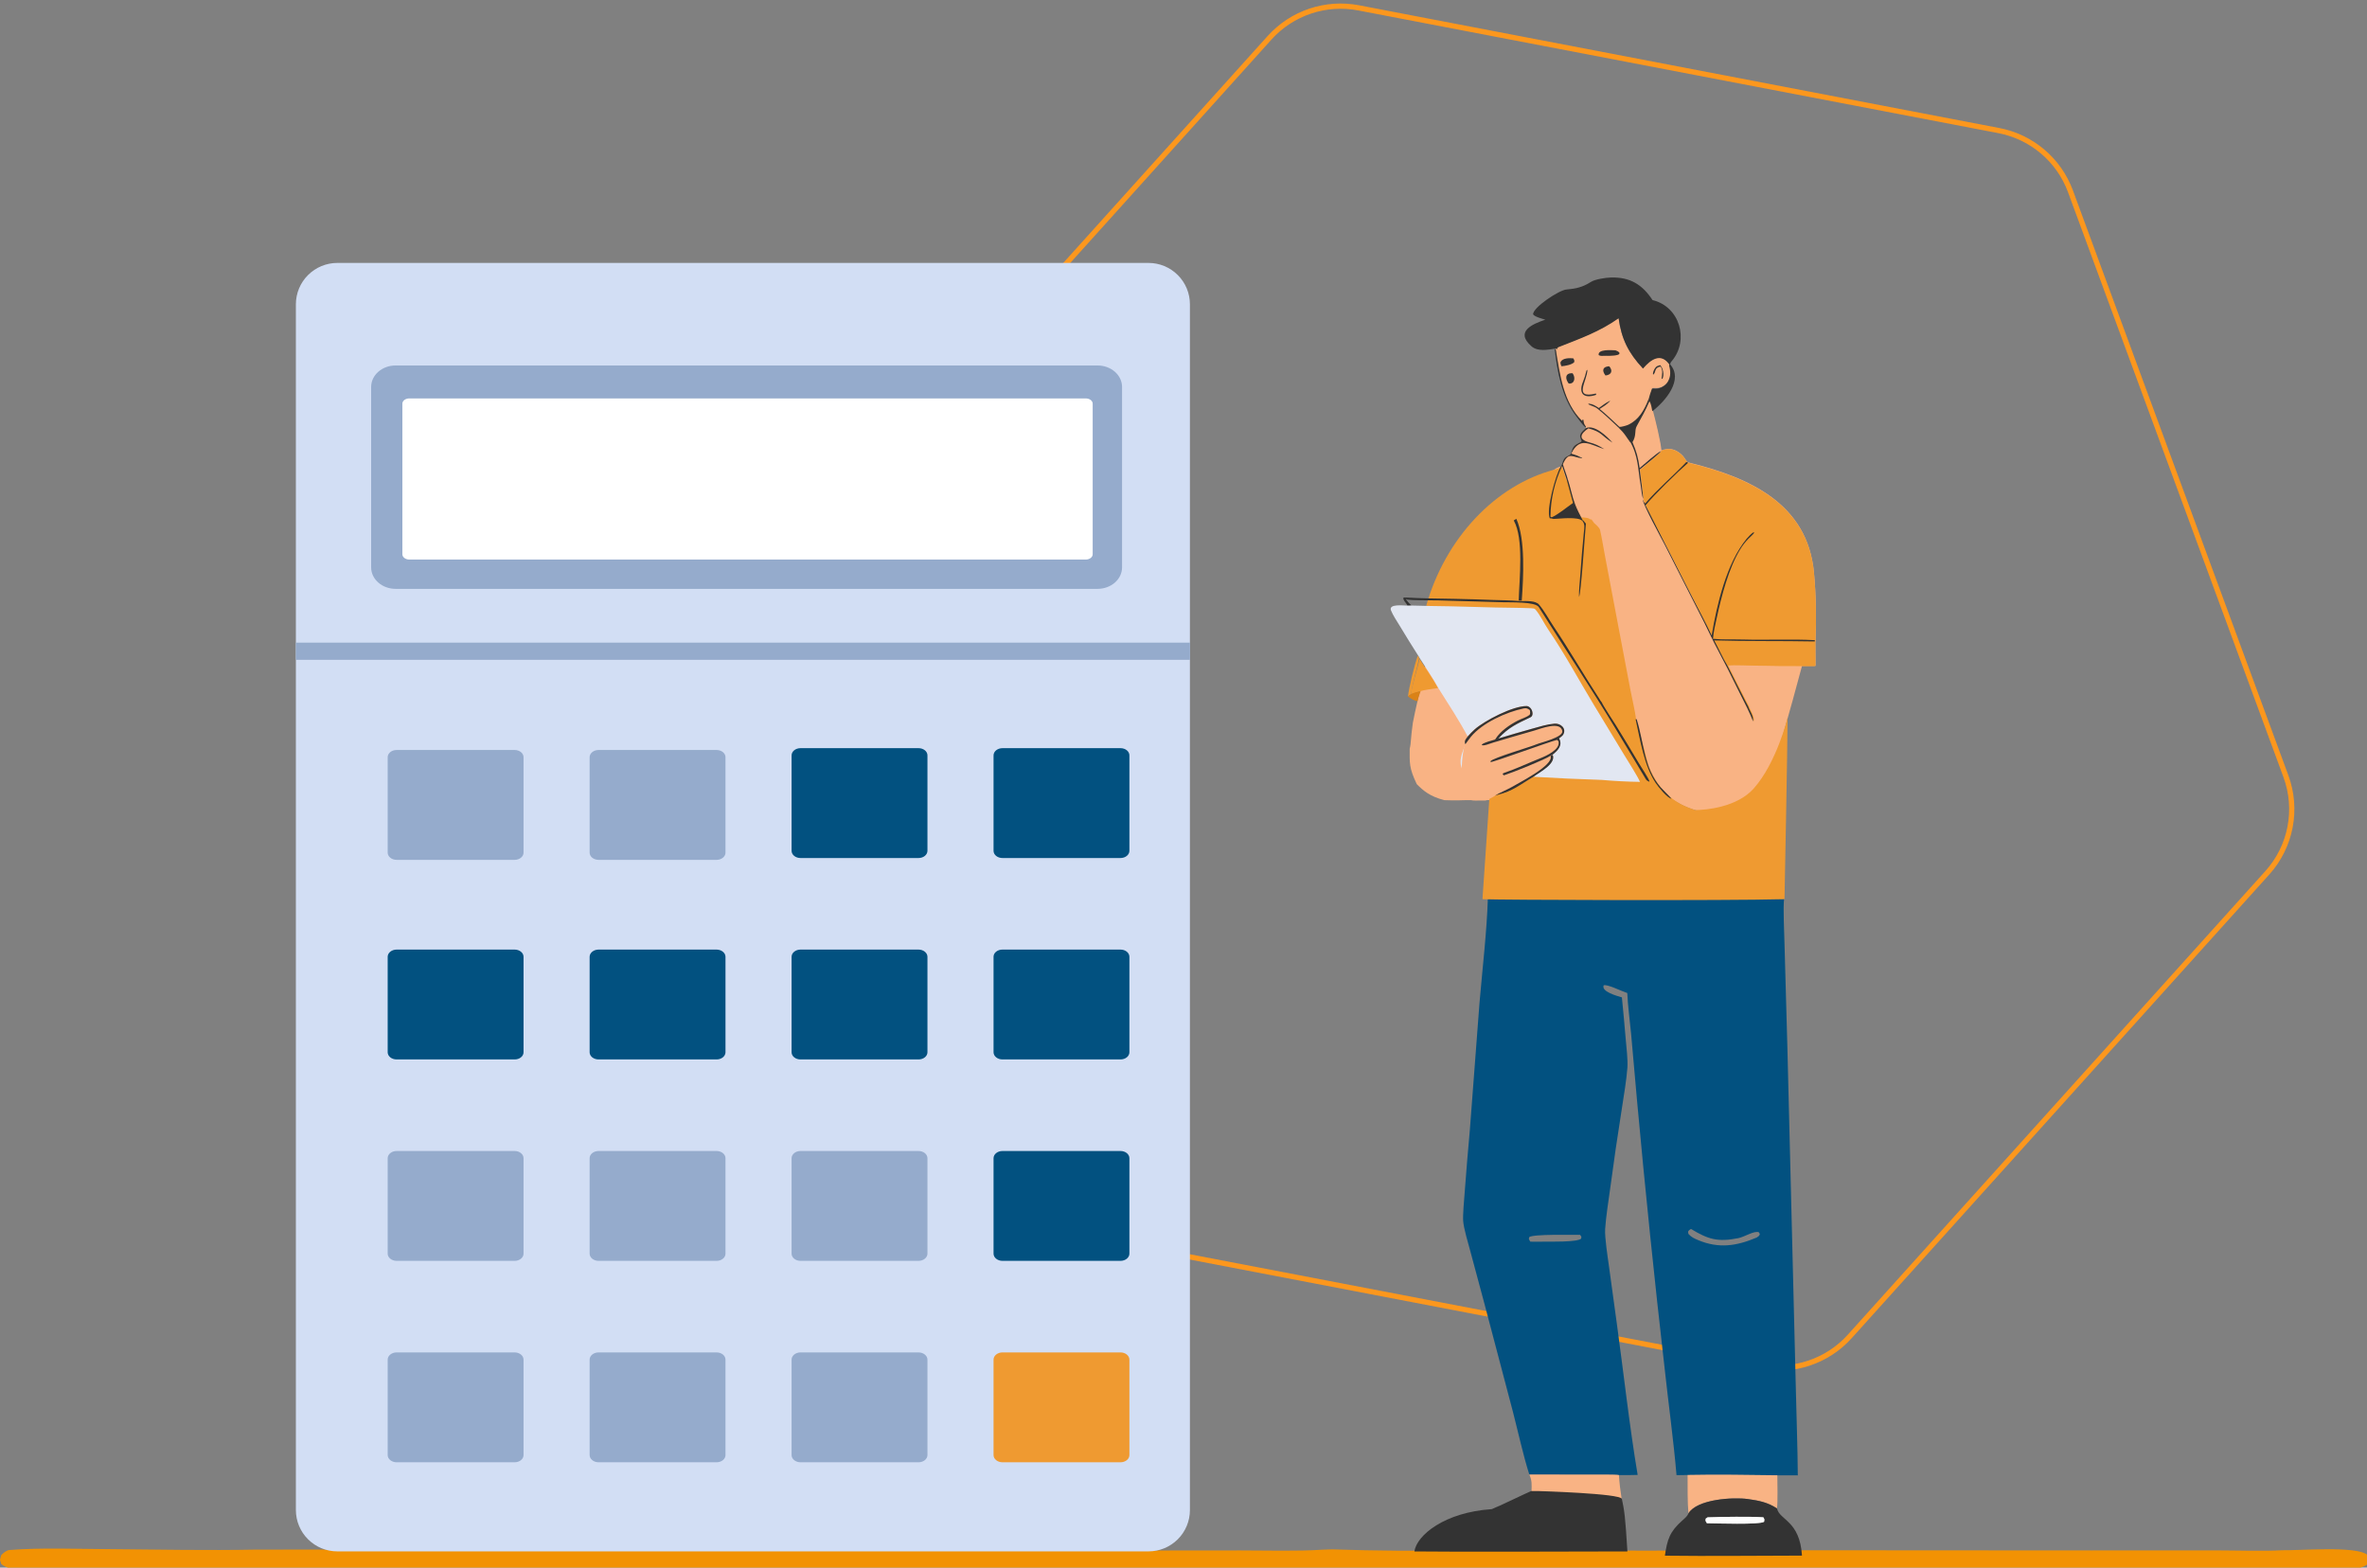
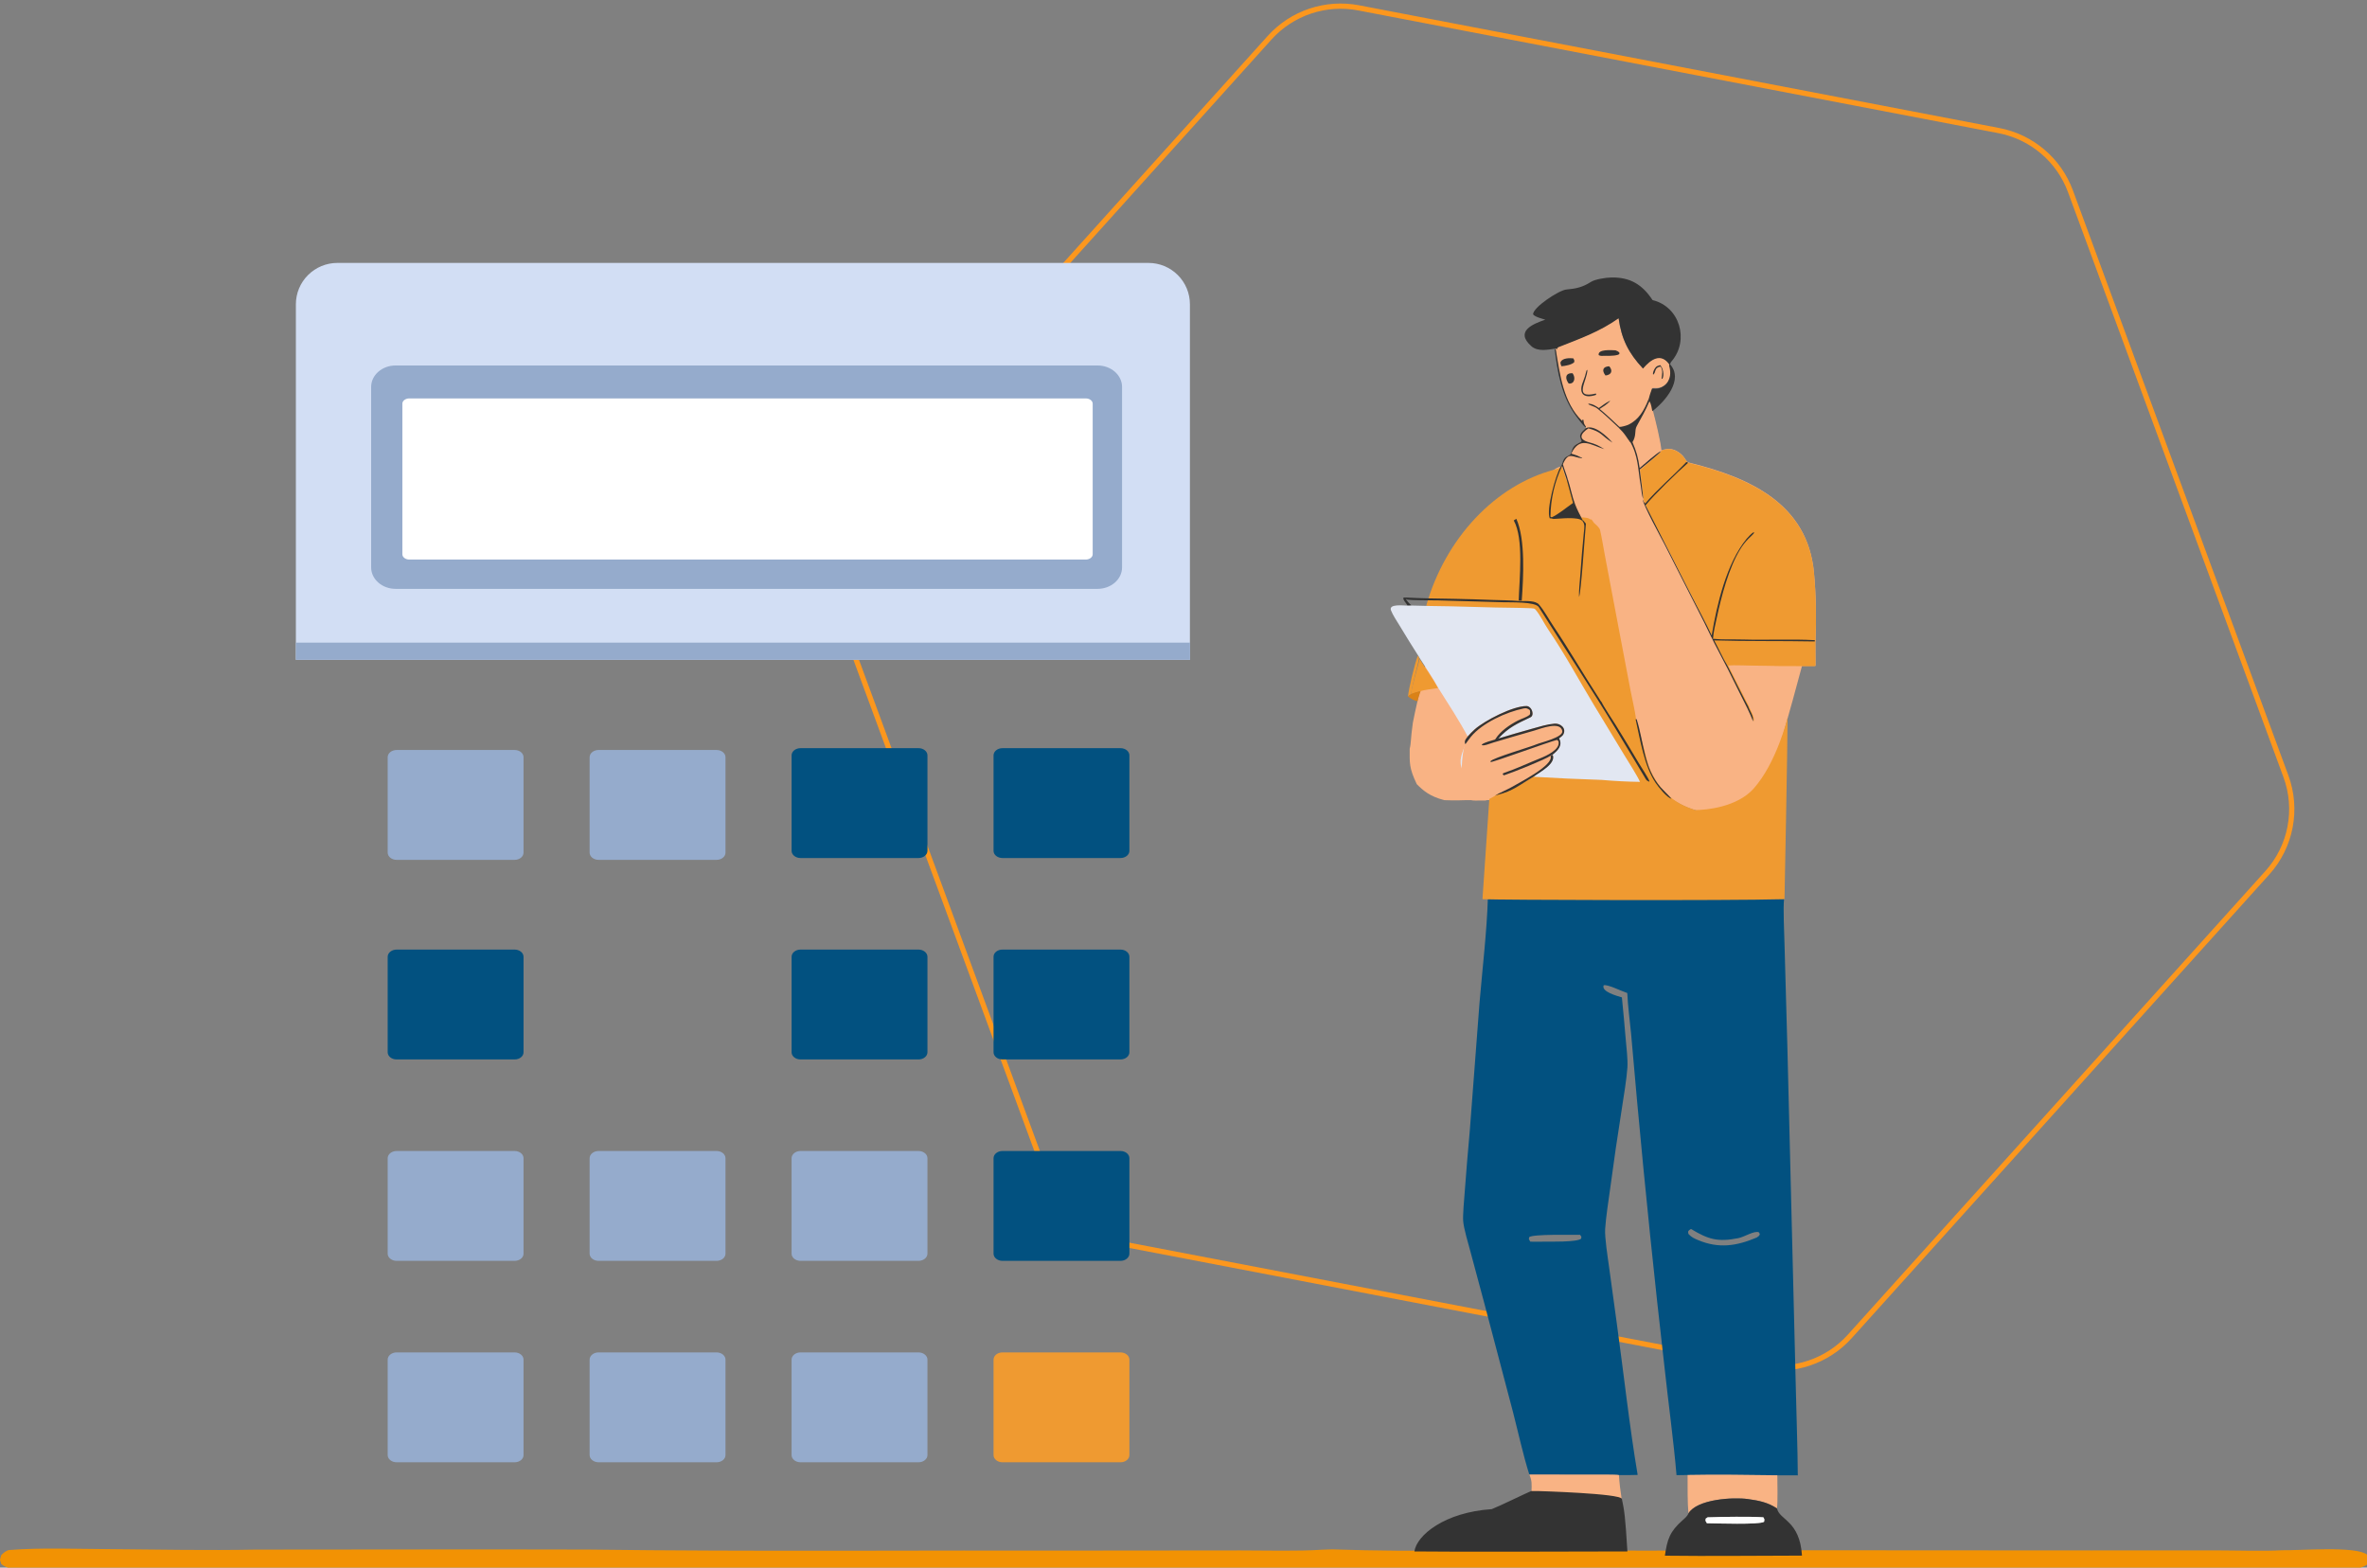
<svg xmlns="http://www.w3.org/2000/svg" width="453" height="300" viewBox="0 0 453 300" fill="none">
  <rect x="0" y="0" width="453" height="300" fill="#808080" stroke="none" />
  <g clip-path="url(#clip0_972_3475)">
-     <path d="M336.205 228.591C336.565 228.334 336.673 228.332 336.804 227.932L336.62 227.591C335.736 227.229 333.891 228.469 332.673 228.712C328.707 229.502 326.91 228.925 323.623 226.955C323.111 227.271 322.989 227.352 323.132 227.902C323.677 228.52 324.251 228.776 324.995 229.088C328.966 230.747 332.344 230.223 336.205 228.591Z" fill="#FEFEFE" />
    <path d="M292.867 229.382C293.66 229.403 294.454 229.404 295.246 229.385C296.57 229.367 301.914 229.51 302.609 228.797C302.652 228.282 302.713 228.517 302.391 228.077C300.876 228.105 293.354 227.907 292.66 228.518C292.561 229.049 292.56 228.77 292.867 229.382Z" fill="#FEFEFE" />
    <path d="M436.704 296.669C439.855 296.756 450.932 295.788 453.037 297.534C453.428 298.653 453.415 298.121 453.239 299.173C451.63 301.129 443.259 300.329 440.53 300.334L416.135 300.342L337.007 300.3L67.55 300.296L23.444 300.322L9.563 300.287C7.004 300.284 2.159 300.985 0.249 299.311C-0.098 298.225 -0.064 298.776 0.239 297.598C0.674 297.173 1.213 296.673 1.823 296.623C7.794 296.147 15.05 296.436 21.086 296.461C30.238 296.544 39.79 296.723 48.927 296.551L93.384 296.51L112.477 296.54C144.31 296.951 176.3 296.658 208.148 296.73L237.424 296.702C242.114 296.698 248.502 296.885 253.081 296.562L254.962 296.502C263.315 296.789 272.062 296.835 280.435 296.687C295.472 296.42 310.69 296.949 325.687 296.657L400.217 296.703L424.397 296.698C428.013 296.697 433.264 296.874 436.704 296.669Z" fill="#F29203" />
    <path d="M437.482 148.555C439.817 154.895 438.447 162.003 433.921 167.028L354.01 255.751C349.725 260.509 343.254 262.681 336.955 261.474L214.446 237.99C208.149 236.783 202.945 232.372 200.733 226.37L159.501 114.424C157.165 108.084 158.536 100.976 163.061 95.951L242.971 7.227C247.257 2.469 253.728 0.297 260.025 1.505L382.535 24.988C388.833 26.195 394.037 30.605 396.248 36.609L437.482 148.555Z" stroke="#FC971D" />
    <path d="M341.439 172.007C339.262 171.875 336.446 171.945 334.224 171.947L322.154 171.953L284.746 171.993C284.567 178.111 283.677 185.71 283.15 191.928L281.294 216.329C280.933 220.298 280.604 224.27 280.309 228.245C280.211 229.583 279.937 232.456 280.025 233.671C280.126 235.082 281.015 238.036 281.431 239.58L284.154 249.725L289.573 270.282C290.525 273.965 291.539 278.609 292.684 282.185L304.366 282.202C305.209 282.201 309.358 282.16 309.837 282.288C311.03 282.303 312.224 282.291 313.418 282.253C311.861 273.051 310.692 262.404 309.407 253.12L307.933 242.368C307.695 240.621 307.092 236.84 307.196 235.188C307.34 232.937 307.828 229.867 308.14 227.582C308.829 222.393 309.585 217.213 310.408 212.043C310.784 209.598 311.272 206.736 311.458 204.291C311.565 202.864 311.253 200.251 311.119 198.698C310.902 196.087 310.662 193.476 310.401 190.868C309.487 190.594 306.412 189.777 306.912 188.563C307.54 188.29 310.286 189.663 311.434 190.036C311.509 192.264 311.947 195.561 312.164 197.858L313.318 210.857C314.875 227.865 316.627 244.855 318.575 261.823C319.294 268.487 320.298 275.696 320.853 282.3L322.974 282.271C328.519 282.154 334.614 282.264 340.15 282.328L344.065 282.34C344.031 276.675 343.79 270.909 343.676 265.238L342.074 200.455L341.521 180.635C341.476 178.654 341.233 173.756 341.439 172.007ZM323.624 235.187C326.91 237.158 328.707 237.735 332.673 236.945C333.892 236.702 335.737 235.461 336.62 235.824L336.804 236.165C336.673 236.565 336.565 236.567 336.204 236.824C332.344 238.456 328.966 238.98 324.996 237.321C324.25 237.009 323.677 236.753 323.132 236.135C322.989 235.585 323.112 235.504 323.624 235.187ZM302.39 236.31C302.711 236.75 302.652 236.515 302.609 237.031C301.914 237.743 296.57 237.6 295.246 237.618C294.454 237.638 293.66 237.636 292.867 237.615C292.56 237.003 292.561 237.282 292.66 236.753C293.354 236.141 300.876 236.338 302.39 236.31Z" fill="#025180" />
    <path d="M309.837 282.289C309.358 282.161 305.21 282.203 304.368 282.203L292.684 282.187C293.227 283.382 293.139 284.102 293.101 285.387C294.481 285.344 296.224 285.53 297.614 285.669C301.85 286.094 306.125 286.395 310.356 286.858C310.14 285.529 309.903 283.616 309.837 282.289Z" fill="#F9B384" />
    <path d="M310.399 286.848C310.178 285.794 294.395 285.342 294.395 285.342C293.188 285.342 293.339 285.341 293.037 285.342C292.282 285.642 286.695 288.352 285.487 288.804C276.428 289.407 271.137 293.808 270.69 296.896C279.342 297.007 302.79 296.903 311.456 296.896C311.047 290.178 310.877 289.103 310.399 286.848Z" fill="#333333" />
    <path d="M340.15 282.328C334.614 282.264 328.519 282.154 322.975 282.273C322.985 284.497 322.937 287.444 323.135 289.611C324.808 286.876 331.689 286.482 334.497 286.87C336.59 287.16 338.313 287.489 340.086 288.673C340.251 287.33 340.157 283.815 340.15 282.328Z" fill="#F9B384" />
    <path d="M340.086 288.672C338.313 287.49 336.589 287.16 334.497 286.87C331.689 286.483 324.808 286.877 323.135 289.611C322.933 290.157 322.452 290.544 322.004 290.94C319.534 293.118 319.078 294.623 318.631 297.711C327.283 297.822 336.199 297.704 344.865 297.696C344.456 290.978 340.563 290.928 340.086 288.672ZM337.471 290.358C337.742 290.896 337.694 290.62 337.622 291.217C336.871 291.831 328.198 291.515 326.662 291.508C326.347 290.897 326.369 291.19 326.438 290.62C326.559 290.535 326.679 290.45 326.798 290.365C329.418 290.264 335.148 290.201 337.471 290.358Z" fill="#333333" />
    <path d="M326.663 291.507C328.199 291.514 336.873 291.83 337.622 291.217C337.694 290.618 337.742 290.895 337.471 290.357C335.148 290.199 329.418 290.263 326.799 290.364C326.679 290.449 326.559 290.534 326.438 290.618C326.369 291.189 326.348 290.896 326.663 291.507Z" fill="#FEFEFE" />
    <path d="M309.752 60.823C306.063 63.421 302.453 64.687 298.315 66.322C298.007 66.444 298.003 66.527 297.908 66.809C297.846 66.662 297.898 66.742 297.693 66.62C298.192 71.085 298.994 75.762 301.659 79.475C301.968 79.907 303.061 81.448 303.482 81.714L303.511 81.936C302.655 82.769 302.081 83.124 302.72 84.32L302.67 84.498C301.237 85.266 301.151 85.294 300.674 86.871C300.665 86.903 300.287 87.154 300.239 87.172C299.057 87.637 299.293 88.543 298.763 89.298C297.332 89.477 296.719 90.896 295.305 91.195C291.94 99.096 292.014 105.795 287.584 118.608L276.207 115.137C276.003 115.713 273.356 124.245 273.413 124.623L271.752 132.153C271.752 132.153 270.846 135.916 270.393 138.325C269.94 141.488 270.091 142.09 269.789 143.295C269.789 146.005 269.638 146.909 271.148 150.07C272.356 151.275 273.637 152.424 276.431 153.127C278.998 153.233 279.851 153.111 280.888 153.127C282.981 153.158 293.404 153.044 295.456 153.182L320.214 153.089C324.068 155.54 328.207 156.367 332.469 154.39C333.29 154.009 334.003 153.376 334.784 152.996L334.964 152.91C335.687 151.915 337.129 151.024 338.131 149.514C338.822 148.473 339.582 146.403 339.897 146.007L339.829 145.963C339.814 145.848 341.116 141.035 341.261 140.518C342.503 136.169 343.707 131.808 344.872 127.437C345.727 127.448 346.602 127.438 347.459 127.437C347.459 125.883 347.452 124.329 347.436 122.775L347.464 122.531C347.631 118.249 347.555 113.821 347.157 109.55C345.929 96.324 334.748 91.353 323.252 88.524L322.916 88.383C322.469 87.882 322.355 87.442 321.736 86.908C320.543 85.878 319.43 85.645 317.954 86.187C317.884 84.729 316.766 80.167 316.346 78.629C316.255 78.114 316.118 77.155 315.815 76.757L315.588 76.489C315.778 75.689 316.018 75.025 316.29 74.248C316.719 74.272 317.225 74.289 317.644 74.178C318.361 73.99 318.972 73.521 319.34 72.878C319.904 71.875 319.844 70.838 319.547 69.782C317.861 67.27 315.868 68.751 314.413 70.457C311.605 67.437 310.303 64.794 309.752 60.823Z" fill="#F9B384" />
    <path d="M298.929 89.088C298.325 89.54 298.716 89.563 297.553 89.863C286.221 92.789 276.611 103.01 272.96 115.89C276.788 117.144 283.689 117.323 287.532 118.48L289.267 119.203C289.035 120.415 288.663 121.914 288.21 123.42C287.532 126.13 287.002 128.238 286.549 130.647L283.715 172.08C287.037 172.23 330.196 172.381 341.52 172.08C341.52 172.08 342.109 142.668 342.109 137.374C342.109 137.374 340.013 145.975 335.621 150.903C332.474 154.434 326.63 155.021 324.414 155.021C320.875 153.844 317.926 152.08 315.566 146.785L313.122 137.687C312.942 136.195 312.366 133.757 312.063 132.196L309.992 121.3L307.179 106.464C306.855 104.822 306.603 103.041 306.22 101.423C306.107 100.943 305.421 100.396 305.073 100.08C304.974 99.911 304.63 99.477 304.502 99.307L304.462 99.502C303.86 98.687 301.009 99.115 299.984 99.158C299.733 99.164 299.656 99.159 299.407 99.122C298.829 97.523 298.135 90.696 298.929 89.088Z" fill="#EF9A31" />
    <path d="M303.512 100.21C303.399 100.043 302.999 99.611 302.852 99.443L302.805 99.636C303.397 100.348 303.204 100.997 303.118 101.904C302.853 104.608 302.626 107.316 302.44 110.028C302.362 111.037 302.132 113.304 302.196 114.228C302.576 113.705 303.331 101.949 303.512 100.21Z" fill="#333333" />
    <path d="M322.933 88.455C322.486 87.956 322.373 87.516 321.755 86.983C320.562 85.956 319.449 85.723 317.974 86.263L317.909 86.423C317.707 86.849 314.488 89.449 313.912 89.951C313.995 90.709 314.595 95.175 314.565 95.571C314.718 96.756 318.088 102.898 318.777 104.237L326.368 119.192C327.019 120.484 327.584 121.768 328.259 123.069C329.989 126.327 331.66 129.616 333.271 132.934C333.976 134.36 335.176 136.621 335.654 138.062C335.84 137.118 335.039 136.082 334.735 135.192C334.663 135.147 331.083 128.01 330.71 127.28C332.29 127.189 334.728 127.307 336.378 127.34C339.21 127.403 342.042 127.429 344.873 127.417C345.729 127.429 346.603 127.418 347.459 127.418C347.46 125.868 347.452 124.317 347.436 122.767L347.465 122.523C347.631 118.251 347.555 113.834 347.158 109.572C345.93 96.377 334.757 91.417 323.27 88.596L322.933 88.455Z" fill="#EF9A31" />
    <path d="M347.302 122.814C340.913 122.688 334.419 122.807 328.075 122.614C328.797 123.928 329.836 126.222 330.543 127.325C332.126 127.234 334.569 127.352 336.224 127.385C339.06 127.449 341.898 127.475 344.735 127.463C345.592 127.475 346.468 127.464 347.326 127.463C347.327 125.914 347.319 124.364 347.302 122.814Z" fill="#EF9A31" />
    <path d="M322.764 88.445C322.325 87.948 322.214 87.51 321.606 86.98C320.437 85.956 319.345 85.724 317.899 86.262L317.835 86.422C317.635 86.845 314.477 89.435 313.912 89.935C313.994 90.689 314.582 95.137 314.552 95.531C314.702 95.853 314.788 96.122 315.048 96.354C317.418 93.528 320.247 91.157 322.764 88.445Z" fill="#EF9A31" />
    <path d="M323.08 88.55L322.742 88.409C320.172 91.135 317.283 93.517 314.862 96.357C314.595 96.124 314.508 95.854 314.355 95.531C314.509 96.717 317.888 102.865 318.577 104.205L326.183 119.175C326.837 120.468 327.402 121.753 328.079 123.055C329.813 126.316 331.487 129.608 333.102 132.929C333.809 134.356 335.012 136.62 335.49 138.062C335.678 137.118 334.874 136.08 334.57 135.19C334.497 135.144 330.909 128.001 330.535 127.27C329.829 126.164 328.789 123.868 328.067 122.553C334.413 122.745 340.907 122.627 347.298 122.753L347.326 122.509C342.961 122.263 338.028 122.513 333.606 122.382C331.729 122.327 329.708 122.435 327.842 122.247C327.9 121.01 328.312 119.4 328.571 118.174C329.416 114.187 330.881 108.629 333.021 105.153C333.473 104.413 334.005 103.724 334.609 103.101C335.015 102.687 335.365 102.436 335.714 101.97L335.625 101.855C335.278 101.988 334.542 102.782 334.286 103.091C330.42 107.757 328.557 115.774 327.588 121.617C326.478 119.193 325.003 116.531 323.79 114.129L314.927 96.697C316.632 94.623 320.983 90.387 323.08 88.55Z" fill="#333333" />
    <path d="M316.267 78.797C316.175 78.284 316.037 77.329 315.73 76.933C314.953 78.69 314.177 79.978 313.233 81.623C312.722 82.513 313.244 83.361 312.364 84.691C313.199 86.677 313.443 87.607 313.764 89.731C314.421 89.163 317.247 86.645 317.83 86.488L317.895 86.328C317.825 84.876 316.692 80.33 316.267 78.797Z" fill="#F9B384" />
    <path d="M298.926 89.291C297.472 92.316 296.697 95.608 296.653 98.947C296.784 99.074 296.713 99.051 296.84 99.064L297.234 99.321C298.508 99.278 302.052 98.853 302.799 99.663L302.848 99.469C302.329 98.521 301.82 97.565 301.426 96.561C300.84 95.069 300.561 93.482 300.05 91.968L299.806 91.909L298.926 89.291Z" fill="#EF9A31" />
    <path d="M300.066 91.778L299.823 91.718C300.214 93.245 300.652 94.736 301.05 96.249C299.661 97.203 298.368 98.36 296.874 99.05L297.266 99.312C298.533 99.269 302.057 98.832 302.799 99.663L302.848 99.464C302.333 98.493 301.825 97.514 301.434 96.484C300.852 94.957 300.574 93.33 300.066 91.778Z" fill="#333333" />
    <path d="M315.683 76.763L315.457 76.491C314.682 78.481 313.652 80.322 311.618 81.288C311.336 81.422 310.231 81.751 309.92 81.684L309.708 81.781C310.27 82.328 310.673 82.76 311.128 83.406C311.225 83.543 311.874 84.501 311.942 84.561C312.113 84.582 312.281 84.575 312.398 84.656C313.257 83.303 312.747 82.44 313.246 81.535C314.167 79.862 314.925 78.551 315.683 76.763Z" fill="#333333" />
    <path d="M308.602 84.703C307.604 83.545 305.108 81.158 303.473 81.945C302.609 82.781 302.03 83.137 302.674 84.335L302.623 84.515C301.177 85.284 301.09 85.311 300.609 86.894C300.599 86.925 300.218 87.176 300.169 87.195C298.976 87.661 299.214 88.57 298.679 89.327C297.707 90.931 295.883 97.59 296.591 99.183C296.897 99.222 296.99 99.227 297.298 99.221L296.91 98.962C296.785 98.949 296.854 98.971 296.726 98.844C296.769 95.495 297.533 92.192 298.966 89.157L299.833 91.783L300.074 91.842C299.867 90.983 299.375 89.81 299.109 88.842C300.206 86.295 300.93 87.545 302.805 87.7L302.768 87.615C301.94 87.202 301.599 87.078 300.709 86.803C302.37 83.405 304.377 85.136 307.037 85.954C305.972 85.269 305.354 84.971 304.121 84.644C301.963 84.071 302.473 82.993 303.985 81.972C306.609 82.675 306.431 83.35 308.475 84.624L308.602 84.703Z" fill="#333333" />
    <path d="M313.221 137.62L313.028 137.657C313.906 141.584 314.658 146.588 316.882 149.858C317.372 150.582 319.04 152.682 319.887 152.847C319.853 152.724 318.085 150.987 317.796 150.651C314.553 146.893 314.648 142.131 313.221 137.62Z" fill="#333333" />
    <path d="M297.757 66.969C297.694 66.823 297.747 66.903 297.539 66.781C298.048 71.221 298.866 75.87 301.586 79.562C301.902 79.99 303.018 81.523 303.449 81.787L303.513 81.648C303.14 81.111 303.107 80.994 303.036 80.349L302.894 80.254L302.8 80.563C299.162 77.027 298.546 71.624 297.757 66.969Z" fill="#333333" />
    <path d="M312.391 84.53C312.27 84.449 312.097 84.457 311.921 84.436C313.562 87.211 313.451 89.749 314 92.88C314.12 93.57 314.201 94.869 314.48 95.47C314.512 95.074 313.898 90.61 313.815 89.854C314.402 89.351 317.689 86.754 317.895 86.328C317.309 86.485 314.463 89.005 313.8 89.574C313.477 87.448 313.232 86.518 312.391 84.53Z" fill="#333333" />
    <path d="M306.139 78.268C307.001 77.715 307.4 77.476 308.128 76.77L308.085 76.713C307.271 77.126 306.726 77.547 305.992 78.083C305.315 77.648 304.883 77.327 304.07 77.242L303.955 77.321C304.207 77.577 305.141 77.749 305.666 78.16C307.078 79.267 308.398 80.563 309.717 81.788L309.93 81.69C308.739 80.582 307.39 79.268 306.139 78.268Z" fill="#333333" />
    <path d="M309.173 67.041C308.387 67.01 305.753 66.782 305.958 67.947L306.016 67.984L305.97 67.962C306.236 68.084 306.219 68.08 306.517 68.105C307.673 68.042 308.563 68.208 309.716 67.881C309.972 67.645 309.929 67.778 309.924 67.494C309.635 67.202 309.587 67.201 309.173 67.041Z" fill="#333333" />
    <path d="M301.109 68.579C300.397 68.504 299.09 68.502 298.701 69.221C298.551 69.497 298.738 69.816 298.835 70.091C299.502 70.044 300.83 69.804 301.272 69.316C301.325 68.883 301.317 69.028 301.109 68.579Z" fill="#333333" />
    <path d="M300.958 71.421C299.563 71.348 299.466 72.398 300.214 73.39C301.328 73.541 301.601 72.29 300.958 71.421Z" fill="#333333" />
    <path d="M307.977 70.093C306.688 70.162 306.543 70.931 307.262 71.857C308.414 71.735 308.718 70.944 307.977 70.093Z" fill="#333333" />
    <path d="M303.798 70.754L303.622 70.924C303.48 71.569 303.227 72.405 302.97 73.021C302.086 75.136 302.92 76.382 305.388 75.588L305.504 75.422L305.416 75.31C300.958 76.421 303.799 72.888 303.798 70.754Z" fill="#333333" />
    <path d="M317.717 69.871C317.543 69.924 317.396 69.987 317.225 70.037C316.765 70.174 316.213 71.284 316.376 71.713C317.018 71.252 316.483 70.351 317.827 70.147C318.293 70.989 318.085 71.575 317.994 72.52L318.182 72.436C318.52 71.803 318.287 70.374 317.717 69.871Z" fill="#333333" />
    <path d="M316.269 57.429C314.32 54.463 311.984 53.02 308.331 53.103C307.349 53.124 305.273 53.429 304.468 53.954C302.835 54.989 301.622 55.237 299.756 55.408C298.343 55.537 293.354 58.842 293.403 60.157C293.759 60.651 295.114 60.98 295.746 61.175C293.448 61.967 289.818 63.375 293.091 66.264C294.304 67.334 296.228 66.935 297.725 66.698C297.93 66.821 297.878 66.742 297.939 66.888C298.035 66.605 298.038 66.524 298.346 66.402C302.481 64.768 306.09 63.503 309.776 60.908C310.326 64.875 311.627 67.516 314.434 70.534C315.889 68.829 317.88 67.349 319.565 69.858L319.695 69.569C319.626 69.444 319.866 69.195 319.966 69.076C323.305 65.112 321.508 58.695 316.269 57.429Z" fill="#333333" />
    <path d="M316.221 78.698C318.673 76.829 322.332 72.605 319.558 69.651L319.428 69.938C319.725 70.983 319.785 72.01 319.22 73.004C318.852 73.641 318.24 74.104 317.521 74.291C317.103 74.401 316.595 74.385 316.165 74.359C315.893 75.13 315.653 75.788 315.462 76.58L315.691 76.845C315.995 77.24 316.131 78.189 316.221 78.698Z" fill="#333333" />
    <path d="M291.535 136.164C289.417 135.711 286.015 135.185 282.949 135.957C282.521 136.064 281.703 136.255 281.37 136.52L281.432 136.611C282.257 136.504 283.08 136.201 283.908 136.028C286.222 135.545 290.697 136.014 292.587 136.369L291.535 136.164Z" fill="#333333" />
    <path d="M269.993 115.876C269.761 115.89 269.534 115.915 269.305 115.892C268.641 115.905 265.691 115.491 266.213 116.817C266.576 117.742 267.349 118.888 267.879 119.754C269.043 121.694 270.234 123.616 271.453 125.523L271.698 125.934C272.836 127.741 274.25 129.78 275.235 131.624C277.002 134.428 279.396 138.08 280.912 140.996C280.529 141.507 280.185 141.808 280.453 142.48C279.826 144.101 279.075 145.551 279.876 147.3C280.683 149.061 282.537 150.156 284.286 150.81C284.686 150.96 285.912 151.309 286.204 151.497C286.533 151.422 286.551 151.362 286.825 151.445L287.166 151.678C290.217 150.937 290.782 150.123 293.34 148.642C297.738 148.909 302.138 149.112 306.542 149.251C308.976 149.467 311.418 149.591 313.864 149.625C313.416 148.557 311.562 145.655 310.888 144.545L305.049 134.914C302.144 130.108 299.495 125.157 296.32 120.502C295.463 119.247 294.836 117.792 293.848 116.631C293.639 116.385 293.365 116.454 293.063 116.398C290.799 116.3 288.528 116.307 286.26 116.257L277.616 116.027C275.057 115.972 272.563 115.972 269.993 115.876Z" fill="#E2E7F2" />
    <path d="M292.972 135.614C292.753 135.347 292.498 135.116 292.132 135.115C289.462 135.111 284.094 137.904 282.183 139.584C281.705 140.01 281.255 140.468 280.839 140.954C280.452 141.467 280.104 141.769 280.374 142.443C279.739 144.07 279.382 149.923 280.194 151.678C281.011 153.447 281.553 153.184 283.667 153.184C284.118 153.184 283.78 153.184 284.269 153.184C284.571 153.184 285.024 152.883 285.628 152.582L287.138 151.678C290.228 150.934 290.837 150.117 293.427 148.63C294.565 147.782 297.858 146.14 297.147 144.421C298.164 143.618 299.118 142.616 298.367 141.314C298.603 141.135 299.021 140.843 299.163 140.601C299.861 139.403 298.652 138.388 297.496 138.488C296.067 138.611 294.671 139.052 293.313 139.429C291.103 140.042 288.902 140.681 286.708 141.344C288.707 139.175 290.316 138.491 292.882 137.274C293.473 136.994 293.328 136.117 292.972 135.614Z" fill="#F9B384" />
    <path d="M292.994 135.612C292.776 135.345 292.521 135.116 292.158 135.115C289.497 135.111 284.145 137.9 282.241 139.576C281.765 140.002 281.318 140.458 280.902 140.943C280.518 141.456 280.17 141.758 280.44 142.431C280.74 142.012 281.157 141.423 281.509 140.994C283.676 138.355 288.264 136.257 291.623 135.571C292.133 135.467 292.421 135.611 292.785 135.9C292.828 136.156 292.934 136.64 292.701 136.823C292.076 137.314 291.189 137.527 290.491 137.891C288.884 138.734 287.162 139.89 286.189 141.441L286.141 141.521C285.48 141.716 284.123 142.062 283.624 142.449L283.595 142.576C283.878 142.831 285.346 142.232 285.812 142.095C288.421 141.311 291.034 140.548 293.653 139.802C294.877 139.454 298.631 137.931 298.995 139.892C299.222 141.11 294.875 142.083 294.068 142.435C292.85 142.965 285.743 145.017 285.259 145.672L285.267 145.835C285.647 145.931 296.589 141.907 297.982 141.595C298.019 141.587 298.288 141.847 298.275 141.892C298.636 143.457 295.909 144.657 294.773 145.111C292.433 146.044 290.215 147.109 287.833 147.918C287.634 147.987 287.623 148.004 287.597 148.17C287.707 148.278 287.769 148.392 287.871 148.36C289.489 147.837 295.759 145.336 296.74 144.627C296.824 144.592 297.062 144.455 297.155 144.405C298.168 143.604 299.119 142.603 298.37 141.304C298.606 141.124 299.022 140.834 299.163 140.591C299.86 139.396 298.654 138.382 297.503 138.482C296.079 138.605 294.687 139.045 293.334 139.422C291.133 140.034 288.937 140.671 286.751 141.334C288.744 139.168 290.347 138.487 292.905 137.27C293.493 136.99 293.349 136.116 292.994 135.612Z" fill="#333333" />
    <path d="M297.158 144.451C297.064 144.501 296.83 144.637 296.746 144.671C297.457 146.425 290.603 149.845 289.231 150.665C288.737 150.961 286.609 151.912 286.082 152.281L286.535 152.13C289.58 151.389 290.937 150.124 293.491 148.643C294.612 147.798 297.858 146.162 297.158 144.451Z" fill="#333333" />
    <path d="M290.197 99.278L289.706 99.597C291.665 103.149 290.768 110.831 290.652 114.925L291.236 114.938C291.549 110.551 291.972 103.217 290.197 99.278Z" fill="#333333" />
    <path d="M278.491 114.6C275.434 114.549 271.879 114.511 268.869 114.336C269.05 114.528 269.072 114.574 269.339 114.645L268.972 114.708C270.727 114.942 273.349 114.848 275.176 114.894L287.668 115.251C289.047 115.294 293.824 115.12 294.489 116.175C299.362 123.905 304.448 131.61 309.176 139.425L312.711 145.31C313.454 146.575 314.224 147.863 314.989 149.122C315.123 149.343 315.334 149.468 315.565 149.571L315.675 149.562C315.708 149.241 313.914 146.505 313.635 146.04C312.195 143.603 310.73 141.181 309.239 138.775C308.868 138.189 306.704 134.871 306.559 134.43C306.33 134.16 306.247 134.004 306.064 133.696C303.09 129.152 300.347 124.361 297.309 119.847C296.454 118.577 295.515 116.818 294.522 115.678C293.878 114.941 292.153 115.022 291.186 115.02L290.626 115.005C289.074 114.876 287.154 114.862 285.579 114.81C283.234 114.734 280.831 114.625 278.491 114.6Z" fill="#333333" />
    <path d="M275.21 131.674C274.221 129.86 272.802 127.857 271.66 126.081C271.505 127.28 269.921 132.087 270.076 132.857C270.651 132.644 271.309 132.453 271.888 132.255C272.599 132.023 274.332 131.795 275.21 131.674Z" fill="#EF9A31" />
    <path d="M271.355 125.48C270.81 126.754 269.543 131.953 269.472 133.309C269.752 133.044 269.791 133.003 270.114 132.817C269.968 132.014 271.441 127.153 271.586 125.901L271.355 125.48Z" fill="#EF9A31" />
    <path d="M271.888 132.254C271.133 132.404 270.724 132.544 270.153 132.776C269.811 132.97 269.769 133.014 269.474 133.29C270.134 133.775 270.507 133.995 271.284 134.211C271.284 134.061 271.75 132.555 271.888 132.254Z" fill="#DA8217" />
    <path d="M268.93 114.336L268.6 114.376C268.406 114.707 269.146 115.462 269.355 115.834C269.594 115.854 269.835 115.831 270.078 115.82C269.72 115.538 269.324 115.022 269.038 114.67L269.423 114.615C269.142 114.55 269.12 114.509 268.93 114.336Z" fill="#333333" />
-     <path d="M227.729 126.271H56.625V288.996C56.631 291.091 57.47 293.098 58.957 294.577C60.444 296.057 62.459 296.888 64.56 296.888H219.802C221.902 296.888 223.915 296.056 225.402 294.577C226.888 293.097 227.725 291.09 227.728 288.996L227.729 126.271Z" fill="#D2DEF4" />
    <path d="M153.202 143.175H175.796C176.019 143.175 176.239 143.21 176.446 143.28C176.652 143.348 176.84 143.449 176.998 143.577C177.156 143.704 177.281 143.856 177.367 144.023C177.452 144.19 177.497 144.369 177.497 144.549V162.82C177.497 163.185 177.316 163.536 176.997 163.795C176.676 164.054 176.242 164.2 175.789 164.2H153.202C152.749 164.2 152.315 164.054 151.996 163.795C151.675 163.536 151.495 163.185 151.495 162.82V144.555C151.495 144.374 151.539 144.194 151.625 144.027C151.711 143.858 151.836 143.707 151.996 143.578C152.154 143.45 152.342 143.349 152.549 143.28C152.756 143.21 152.978 143.175 153.202 143.175Z" fill="#025180" />
    <path d="M191.854 143.175H214.447C214.671 143.175 214.892 143.21 215.099 143.28C215.305 143.348 215.491 143.449 215.649 143.576C215.807 143.704 215.933 143.855 216.017 144.022C216.104 144.189 216.147 144.367 216.147 144.548V162.82C216.147 163.185 215.968 163.536 215.647 163.795C215.327 164.054 214.893 164.2 214.44 164.2H191.846C191.395 164.2 190.962 164.055 190.644 163.797C190.325 163.54 190.146 163.19 190.146 162.827V144.554C190.146 144.372 190.191 144.194 190.276 144.027C190.362 143.858 190.488 143.707 190.646 143.578C190.805 143.45 190.993 143.349 191.2 143.28C191.408 143.21 191.63 143.175 191.854 143.175Z" fill="#025180" />
    <path d="M100.195 201.377C100.195 201.557 100.151 201.735 100.066 201.902C99.98 202.068 99.855 202.218 99.698 202.345C99.54 202.472 99.353 202.574 99.147 202.642C98.941 202.71 98.72 202.745 98.498 202.744H75.903C75.452 202.747 75.018 202.603 74.698 202.347C74.377 202.09 74.196 201.742 74.194 201.377V183.097C74.196 182.731 74.377 182.382 74.697 182.124C75.018 181.865 75.451 181.721 75.903 181.72H98.498C98.948 181.722 99.38 181.867 99.698 182.125C100.016 182.383 100.195 182.732 100.195 183.097V201.377Z" fill="#025180" />
-     <path d="M138.846 201.377C138.843 201.742 138.662 202.09 138.341 202.347C138.021 202.603 137.588 202.747 137.138 202.744H114.551C114.101 202.747 113.668 202.603 113.348 202.347C113.028 202.09 112.847 201.742 112.844 201.377V183.097C112.847 182.731 113.028 182.382 113.348 182.124C113.666 181.867 114.099 181.721 114.551 181.72H137.138C137.589 181.721 138.022 181.867 138.342 182.124C138.662 182.382 138.843 182.731 138.846 183.097V201.377Z" fill="#025180" />
    <path d="M177.497 201.377C177.494 201.742 177.313 202.09 176.993 202.347C176.673 202.603 176.24 202.747 175.79 202.744H153.196C152.974 202.745 152.753 202.71 152.546 202.642C152.341 202.574 152.154 202.472 151.996 202.345C151.837 202.218 151.712 202.068 151.626 201.902C151.54 201.736 151.495 201.557 151.495 201.377V183.097C151.497 182.732 151.676 182.383 151.996 182.125C152.314 181.867 152.746 181.722 153.196 181.72H175.79C176.24 181.721 176.673 181.867 176.993 182.124C177.313 182.382 177.494 182.731 177.497 183.097V201.377Z" fill="#025180" />
    <path d="M191.837 181.72H214.447C214.899 181.72 215.331 181.864 215.649 182.122C215.968 182.38 216.147 182.729 216.147 183.094V201.371C216.147 201.735 215.968 202.084 215.649 202.342C215.331 202.6 214.899 202.744 214.447 202.744H191.846C191.395 202.744 190.962 202.6 190.644 202.342C190.325 202.084 190.146 201.735 190.146 201.371V183.088C190.146 182.725 190.324 182.377 190.641 182.121C190.959 181.864 191.389 181.72 191.837 181.72Z" fill="#025180" />
    <path d="M100.195 239.908C100.196 240.273 100.018 240.623 99.7 240.882C99.381 241.141 98.949 241.288 98.498 241.29H75.903C75.45 241.289 75.016 241.142 74.696 240.883C74.376 240.624 74.195 240.274 74.194 239.908V221.646C74.195 221.28 74.375 220.929 74.696 220.67C75.016 220.411 75.45 220.266 75.903 220.266H98.498C98.949 220.267 99.382 220.413 99.7 220.671C100.018 220.93 100.196 221.281 100.195 221.646V239.908Z" fill="#95ABCC" />
    <path d="M100.195 163.167C100.196 163.531 100.018 163.882 99.7 164.142C99.381 164.401 98.949 164.548 98.498 164.55H75.903C75.45 164.548 75.016 164.402 74.696 164.143C74.376 163.884 74.195 163.533 74.194 163.167V144.904C74.195 144.538 74.375 144.188 74.696 143.929C75.016 143.671 75.45 143.525 75.903 143.525H98.498C98.949 143.525 99.382 143.673 99.7 143.931C100.018 144.189 100.196 144.54 100.195 144.904V163.167Z" fill="#95ABCC" />
    <path d="M114.554 220.266H137.139C137.592 220.266 138.026 220.411 138.346 220.67C138.666 220.929 138.846 221.28 138.846 221.646V239.91C138.846 240.276 138.666 240.628 138.346 240.887C138.026 241.144 137.592 241.29 137.139 241.29H114.554C114.101 241.29 113.665 241.144 113.344 240.886C113.025 240.627 112.844 240.275 112.844 239.909V221.647C112.844 221.466 112.889 221.286 112.974 221.118C113.06 220.951 113.186 220.798 113.344 220.67C113.504 220.542 113.692 220.44 113.899 220.37C114.107 220.301 114.328 220.266 114.554 220.266Z" fill="#95ABCC" />
    <path d="M114.554 143.525H137.139C137.592 143.525 138.026 143.67 138.346 143.929C138.666 144.188 138.846 144.538 138.846 144.904V163.17C138.846 163.536 138.666 163.887 138.346 164.145C138.026 164.404 137.592 164.55 137.139 164.55H114.554C114.101 164.55 113.665 164.404 113.344 164.145C113.025 163.885 112.844 163.535 112.844 163.168V144.907C112.844 144.725 112.889 144.545 112.974 144.377C113.06 144.21 113.186 144.058 113.344 143.93C113.504 143.801 113.692 143.7 113.899 143.63C114.107 143.561 114.328 143.525 114.554 143.525Z" fill="#95ABCC" />
    <path d="M177.497 239.908C177.494 240.274 177.315 240.624 176.995 240.883C176.676 241.142 176.242 241.288 175.79 241.29H153.196C152.745 241.288 152.312 241.141 151.993 240.882C151.675 240.623 151.495 240.273 151.495 239.908V221.646C151.495 221.281 151.675 220.93 151.993 220.671C152.312 220.413 152.745 220.267 153.196 220.266H175.79C176.242 220.267 176.676 220.411 176.995 220.67C177.315 220.929 177.496 221.28 177.497 221.646V239.908Z" fill="#95ABCC" />
    <path d="M100.195 278.457C100.196 278.637 100.152 278.817 100.067 278.983C99.982 279.15 99.857 279.302 99.7 279.43C99.542 279.558 99.355 279.659 99.148 279.729C98.942 279.798 98.721 279.835 98.498 279.835H75.903C75.45 279.835 75.016 279.69 74.696 279.431C74.375 279.174 74.195 278.823 74.194 278.457V260.194C74.195 259.827 74.375 259.476 74.695 259.216C75.016 258.957 75.45 258.811 75.903 258.81H98.498C98.95 258.811 99.382 258.958 99.7 259.217C100.018 259.477 100.196 259.828 100.195 260.194V278.457Z" fill="#95ABCC" />
    <path d="M114.548 258.81H137.139C137.592 258.81 138.026 258.955 138.346 259.214C138.666 259.472 138.846 259.824 138.846 260.19V278.454C138.846 278.821 138.666 279.171 138.346 279.43C138.026 279.689 137.592 279.835 137.139 279.835H114.555C114.102 279.835 113.666 279.689 113.346 279.429C113.025 279.17 112.844 278.818 112.844 278.451V260.187C112.844 259.822 113.024 259.471 113.343 259.214C113.663 258.955 114.096 258.81 114.548 258.81Z" fill="#95ABCC" />
    <path d="M177.497 278.457C177.496 278.823 177.315 279.172 176.995 279.431C176.675 279.689 176.242 279.835 175.79 279.835H153.196C152.745 279.834 152.313 279.689 151.993 279.43C151.675 279.172 151.495 278.822 151.495 278.457V260.194C151.495 259.828 151.673 259.477 151.993 259.217C152.312 258.958 152.745 258.811 153.196 258.81H175.79C176.242 258.811 176.676 258.957 176.995 259.217C177.315 259.476 177.496 259.827 177.497 260.194V278.457Z" fill="#95ABCC" />
    <path d="M216.147 278.457C216.147 278.822 215.969 279.171 215.649 279.43C215.331 279.688 214.899 279.834 214.447 279.835H191.846C191.394 279.834 190.962 279.688 190.644 279.43C190.325 279.171 190.146 278.822 190.146 278.457V260.194C190.146 259.828 190.324 259.477 190.642 259.218C190.961 258.958 191.394 258.812 191.846 258.81H214.447C214.9 258.812 215.332 258.958 215.651 259.218C215.969 259.477 216.147 259.828 216.147 260.194V278.457Z" fill="#EF9A31" />
    <path d="M216.147 239.908C216.147 240.273 215.968 240.622 215.649 240.882C215.332 241.141 214.899 241.288 214.447 241.29H191.846C191.394 241.288 190.962 241.141 190.644 240.882C190.325 240.622 190.147 240.273 190.146 239.908V221.646C190.146 221.281 190.325 220.93 190.644 220.671C190.962 220.414 191.394 220.267 191.846 220.266H214.447C214.899 220.267 215.332 220.414 215.651 220.671C215.969 220.93 216.147 221.281 216.147 221.646V239.908Z" fill="#025180" />
    <path d="M227.728 58.223C227.727 56.127 226.892 54.116 225.405 52.634C223.92 51.151 221.904 50.317 219.802 50.315H64.56C62.457 50.317 60.44 51.15 58.953 52.634C57.465 54.116 56.628 56.126 56.625 58.223V126.268H227.729L227.728 58.223Z" fill="#D2DEF4" />
    <path d="M75.713 112.689C74.472 112.689 73.281 112.257 72.403 111.488C71.525 110.718 71.032 109.676 71.031 108.588V74.037C71.033 72.95 71.527 71.908 72.404 71.139C73.282 70.371 74.472 69.939 75.713 69.939H210.061C211.301 69.942 212.49 70.374 213.367 71.142C214.244 71.91 214.739 72.951 214.742 74.037V108.588C214.741 109.675 214.247 110.718 213.37 111.487C212.492 112.256 211.302 112.688 210.061 112.689H75.713Z" fill="#95ABCC" />
    <path d="M78.341 76.246C78.166 76.244 77.992 76.27 77.83 76.321C77.668 76.37 77.52 76.444 77.396 76.538C77.272 76.631 77.174 76.743 77.106 76.865C77.039 76.989 77.004 77.12 77.005 77.252V106.067C77.005 106.336 77.145 106.594 77.396 106.784C77.646 106.975 77.986 107.082 78.341 107.082H207.791C208.145 107.081 208.483 106.973 208.732 106.783C208.982 106.593 209.121 106.335 209.12 106.067V77.252C209.121 77.121 209.087 76.989 209.019 76.867C208.953 76.744 208.855 76.634 208.732 76.54C208.609 76.447 208.461 76.373 208.301 76.322C208.139 76.271 207.966 76.246 207.791 76.246H78.341Z" fill="white" />
    <path d="M227.742 122.98H56.638V126.265H227.742V122.98Z" fill="#95ABCC" />
  </g>
  <defs>
    <clipPath id="clip0_972_3475">
      <rect width="453" height="300" fill="white" />
    </clipPath>
  </defs>
</svg>